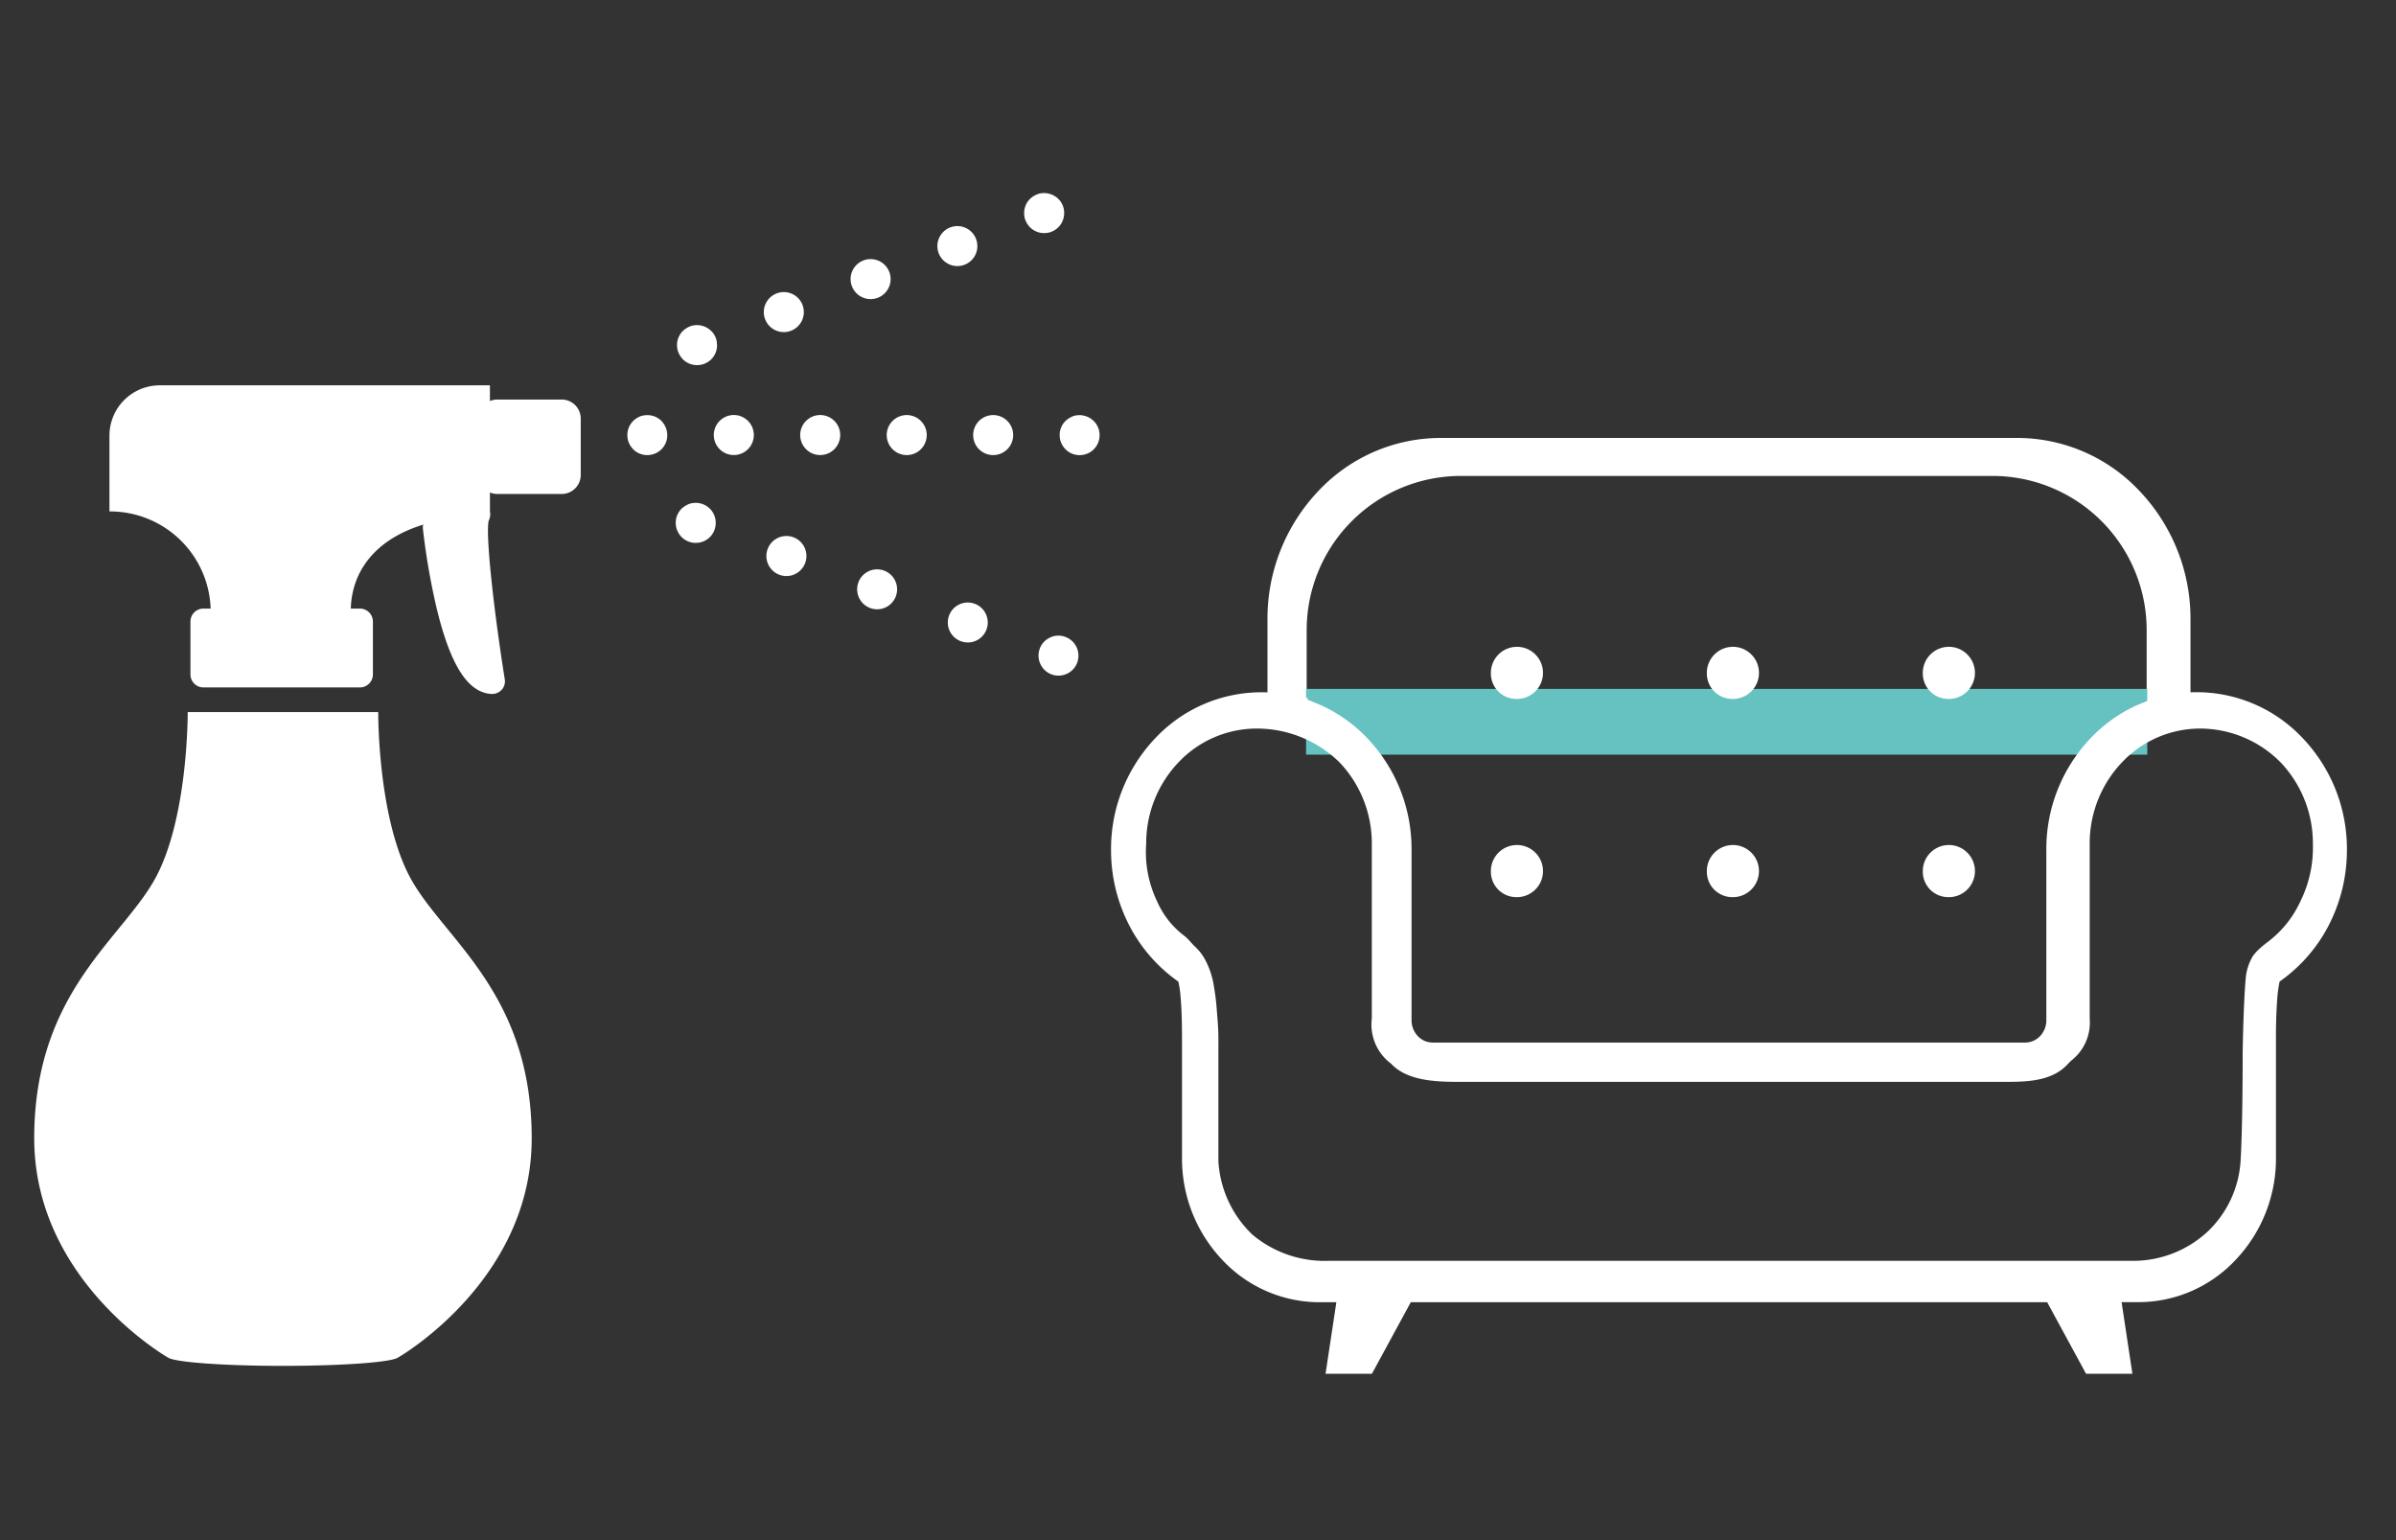
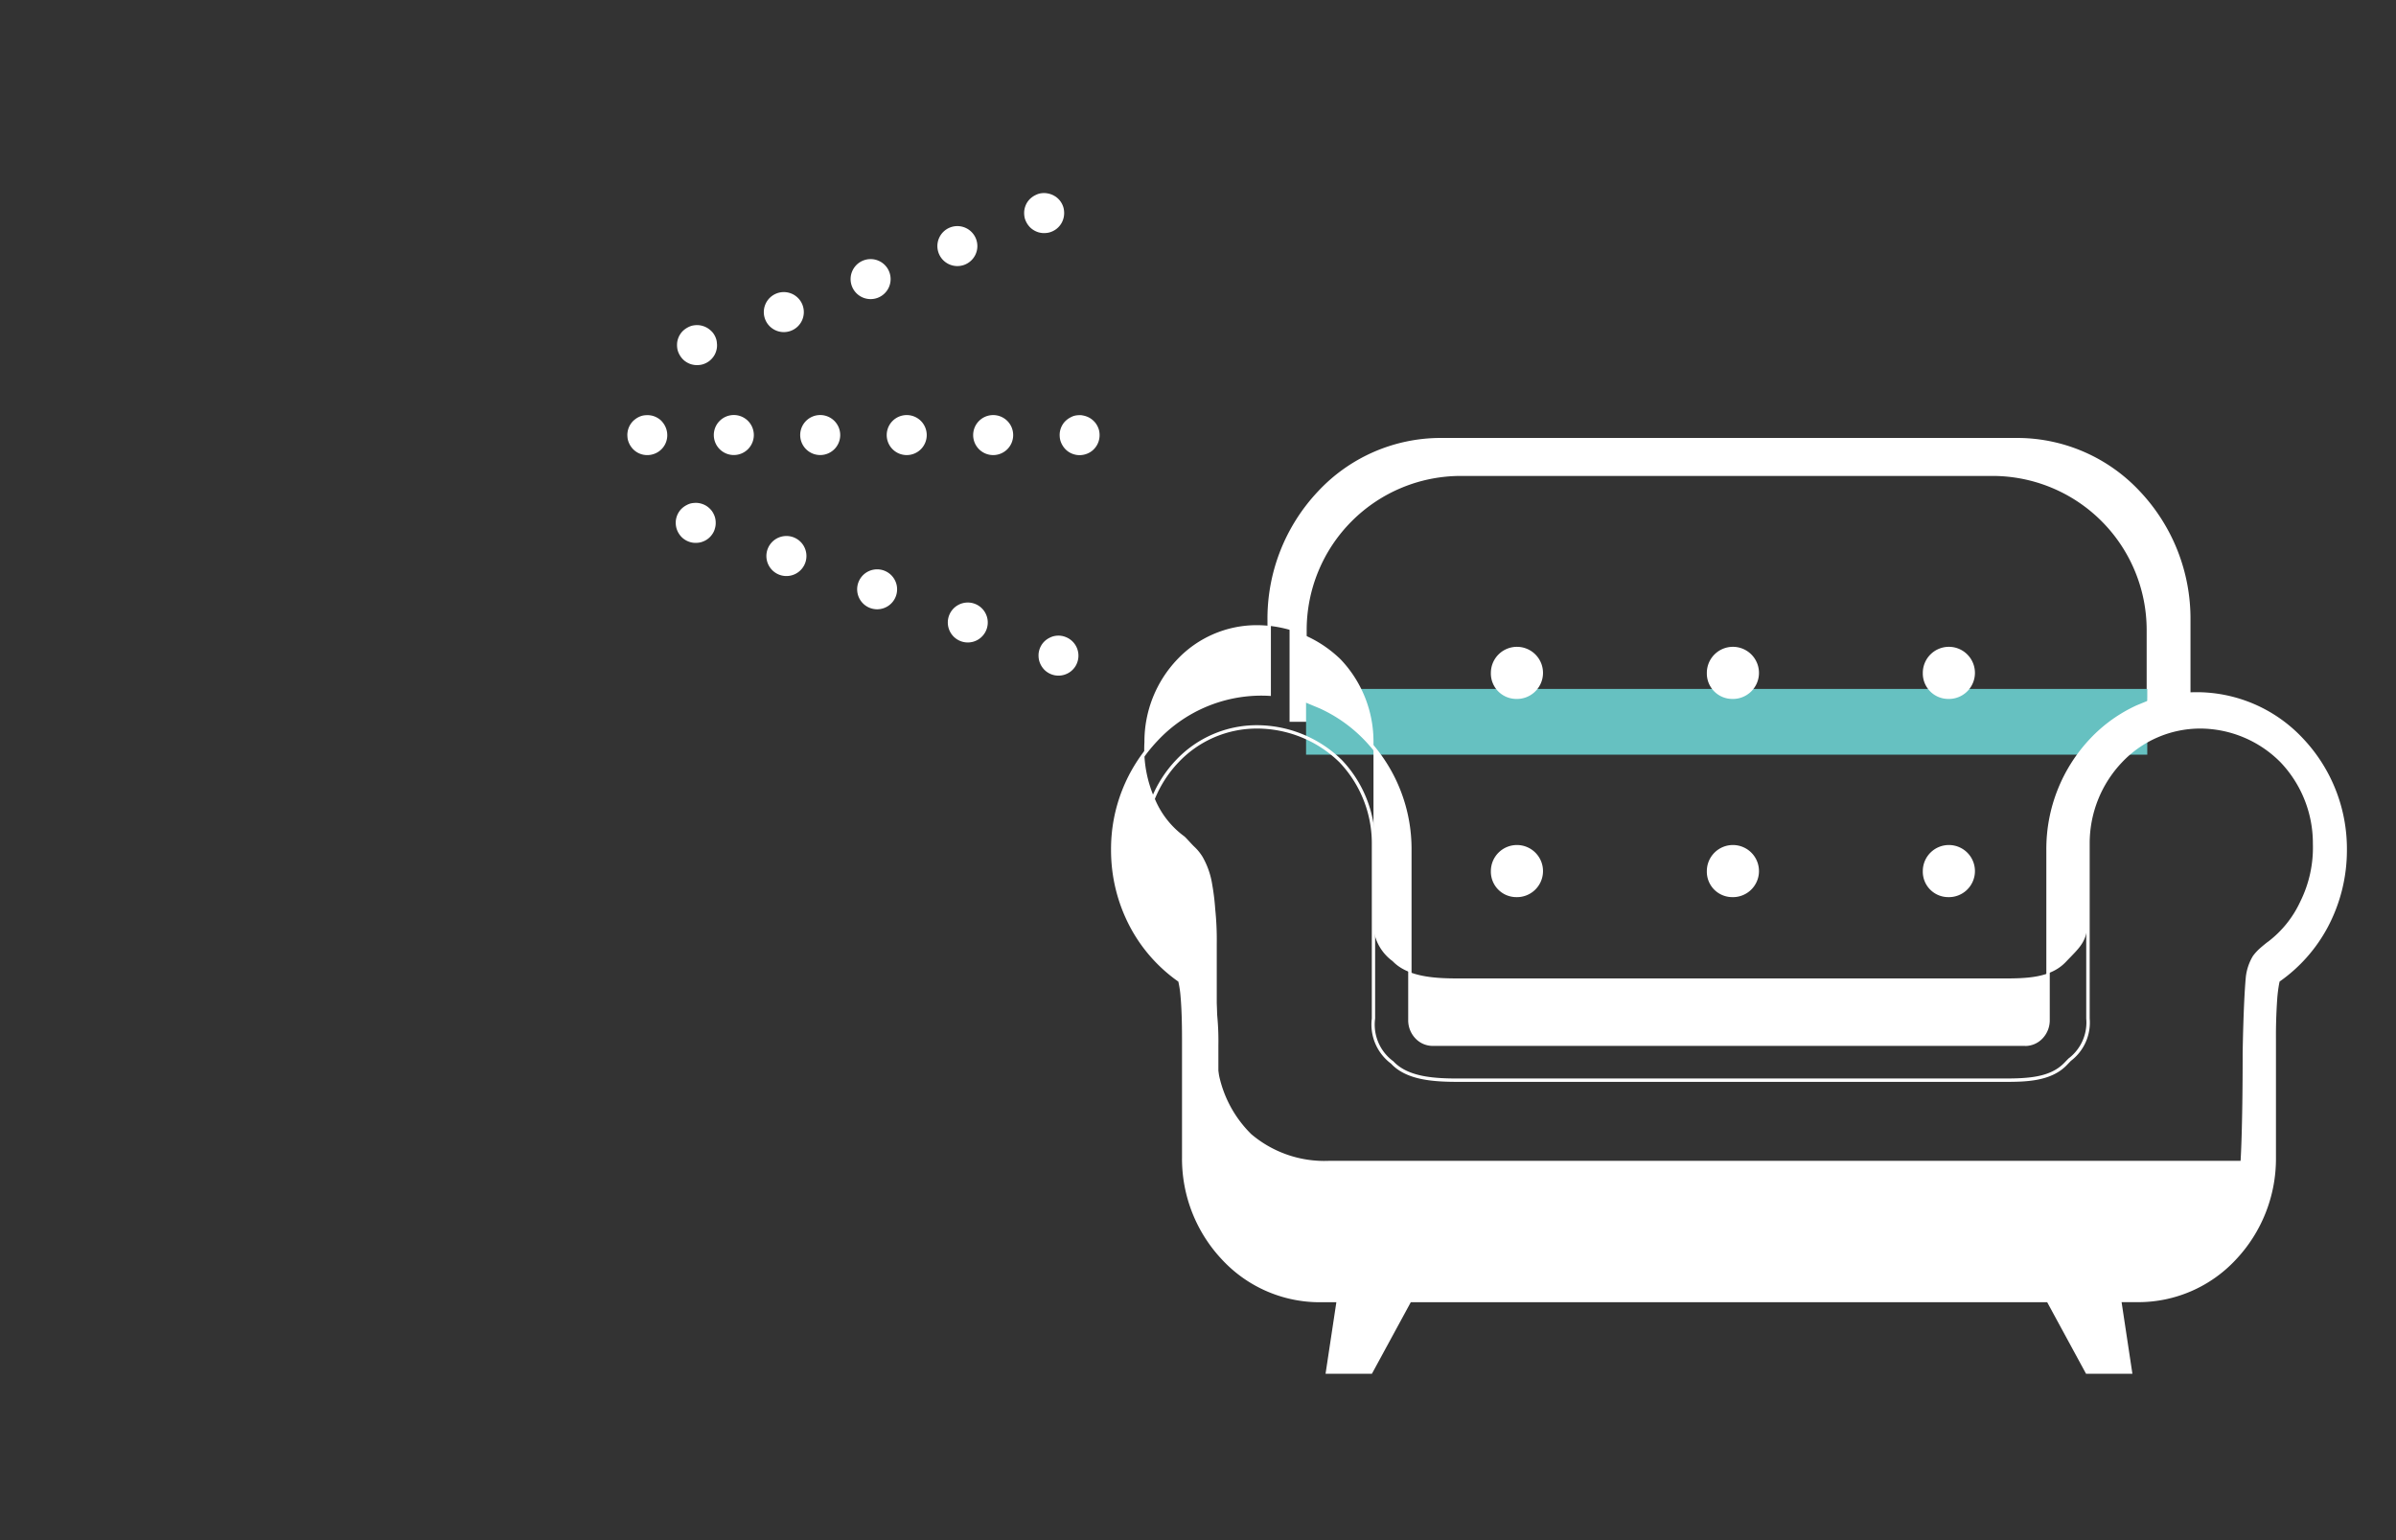
<svg xmlns="http://www.w3.org/2000/svg" width="140" height="90">
  <rect width="100%" height="100%" fill="#333333" stroke="none" />
  <defs>
    <clipPath id="a">
      <path transform="translate(533 460)" fill="red" opacity=".626" d="M0 0h140v90H0z" />
    </clipPath>
    <clipPath id="b">
      <path fill="none" d="M0 0h31.932v57.298H0z" />
    </clipPath>
    <clipPath id="c">
      <path fill="none" d="M0 0h28.195v29.703H0z" />
    </clipPath>
    <clipPath id="d">
      <path fill="#fff" d="M0 0h73.95v57.277H0z" />
    </clipPath>
  </defs>
  <g transform="translate(-533 -460)" clip-path="url(#a)">
    <g transform="translate(535 482.517)" clip-path="url(#b)" fill="#fff">
-       <path d="M30.814.831h-3.756a1.122 1.122 0 00-.432.086V0H7.356a2.941 2.941 0 00-2.961 2.922v4.447a5.882 5.882 0 015.913 5.677h-.415a.76.76 0 00-.765.754v3.1a.76.76 0 00.765.754h9.131a.76.76 0 00.765-.754v-3.1a.76.76 0 00-.765-.754h-.527c.066-2.177 1.416-4.039 4.232-4.906a.726.726 0 00-.018.249 40.522 40.522 0 00.779 4.538c.81 3.41 1.836 5.033 3.228 5.108h.04a.751.751 0 00.554-.243.729.729 0 00.183-.608c-.608-3.807-1.126-8.313-.946-9.256a1.131 1.131 0 00.061-.163.745.745 0 00.018-.38V6.264a1.128 1.128 0 00.432.085h3.754a1.112 1.112 0 001.119-1.1V1.935A1.112 1.112 0 0030.814.831M20.106 19.094H8.968s.041 6.423-2.012 9.925S0 35.652 0 44.002s7.813 12.81 7.813 12.81c.382.274 3.245.487 6.723.487s6.341-.213 6.723-.487l.009-.005c.248-.144 7.8-4.591 7.8-12.8 0-8.349-4.9-11.481-6.956-14.983S20.1 19.099 20.1 19.099" />
-     </g>
+       </g>
    <g clip-path="url(#c)" fill="#fff" transform="rotate(-60 706.789 -247.358)">
      <path d="M3.37.459a1.147 1.147 0 00-.143.177 1.1 1.1 0 00-.108.2 1.119 1.119 0 00-.069.222 1.138 1.138 0 000 .457 1.1 1.1 0 00.067.217 1.1 1.1 0 00.108.2 1.153 1.153 0 00.323.323 1.048 1.048 0 00.2.108 1.1 1.1 0 00.217.067 1.137 1.137 0 00.457 0 1.119 1.119 0 00.219-.067 1.1 1.1 0 00.2-.108 1.153 1.153 0 00.323-.323 1.048 1.048 0 00.108-.2 1.1 1.1 0 00.072-.216 1.209 1.209 0 000-.457 1.119 1.119 0 00-.068-.22 1.1 1.1 0 00-.108-.2 1.147 1.147 0 00-.141-.18 1.177 1.177 0 00-.384-.253 1.119 1.119 0 00-.216-.068 1.172 1.172 0 00-.457 0 1.1 1.1 0 00-.22.068 1.048 1.048 0 00-.202.11 1.1 1.1 0 00-.178.143m2.771 4.189a1.169 1.169 0 101.6.428 1.169 1.169 0 00-1.6-.428m5.049 8.751a1.169 1.169 0 101.6.428 1.169 1.169 0 00-1.6-.428M8.664 9.02a1.169 1.169 0 101.6.428 1.169 1.169 0 00-1.6-.428m5.052 8.753a1.169 1.169 0 101.6.43 1.169 1.169 0 00-1.6-.43m4.19 4.941a1.273 1.273 0 00-.109-.2 1.14 1.14 0 00-.141-.179 1.026 1.026 0 00-.182-.143 1.259 1.259 0 00-.2-.108 1.284 1.284 0 00-.218-.07 1.172 1.172 0 00-.457 0 1.205 1.205 0 00-.221.067 1.339 1.339 0 00-.202.111 1.153 1.153 0 00-.177.143 1.2 1.2 0 00-.143.177 1.4 1.4 0 00-.108.2 1.374 1.374 0 00-.07.221 1.172 1.172 0 000 .457 1.374 1.374 0 00.066.219 1.259 1.259 0 00.108.2 1.191 1.191 0 00.52.432 1.2 1.2 0 00.219.066 1.138 1.138 0 00.457 0 1.172 1.172 0 00.218-.066 1.224 1.224 0 00.381-.249 1.147 1.147 0 00.145-.178 1.264 1.264 0 00.109-.2 1.205 1.205 0 00.066-.222 1.138 1.138 0 000-.457 1.205 1.205 0 00-.066-.221M10.85 2.141A1.147 1.147 0 0011.033 2a1.224 1.224 0 00.147-.179 1.268 1.268 0 00.108-.2 1.174 1.174 0 00.061-.221 1.138 1.138 0 000-.457 1.205 1.205 0 00-.066-.222 1.376 1.376 0 00-.108-.2 1.323 1.323 0 00-.142-.178A1.21 1.21 0 0010.852.2a1.4 1.4 0 00-.2-.108 1.205 1.205 0 00-.219-.07 1.172 1.172 0 00-.457 0 1.205 1.205 0 00-.221.067A1.4 1.4 0 009.553.2a1.21 1.21 0 00-.178.143 1.147 1.147 0 00-.142.177 1.259 1.259 0 00-.108.2 1.287 1.287 0 00-.07.221 1.209 1.209 0 000 .457 1.252 1.252 0 00.067.218 1.162 1.162 0 00.108.2A1.1 1.1 0 009.375 2a1.147 1.147 0 00.178.145 1.273 1.273 0 00.2.109 1.2 1.2 0 00.219.066 1.1 1.1 0 00.457 0 1.2 1.2 0 00.219-.066 1.273 1.273 0 00.2-.109m8.504 4.973a1.169 1.169 0 10.169 1.646 1.169 1.169 0 00-.169-1.646M15.147 3.69a1.169 1.169 0 10.169 1.646 1.169 1.169 0 00-.169-1.646m8.411 6.855a1.168 1.168 0 10.168 1.644 1.169 1.169 0 00-.168-1.644m4.613 4.104a1.205 1.205 0 00-.066-.22 1.172 1.172 0 00-.249-.38 1.267 1.267 0 00-.183-.142 1.162 1.162 0 00-.2-.108 1.187 1.187 0 00-.217-.069 1.138 1.138 0 00-.457 0 1.183 1.183 0 00-.221.067 1.268 1.268 0 00-.202.11 1.267 1.267 0 00-.178.142 1.147 1.147 0 00-.142.178 1.1 1.1 0 00-.108.2 1.119 1.119 0 00-.07.222 1.21 1.21 0 000 .457 1.119 1.119 0 00.067.219 1.1 1.1 0 00.108.2 1.147 1.147 0 00.145.182 1.266 1.266 0 00.178.145 1.268 1.268 0 00.2.108 1.205 1.205 0 00.219.066 1.138 1.138 0 00.457 0 1.179 1.179 0 00.419-.173 1.266 1.266 0 00.185-.146 1.172 1.172 0 00.254-.38 1.146 1.146 0 00.061-.678M1.4 7.443a1.205 1.205 0 00.219-.066 1.188 1.188 0 00.2-.108 1.1 1.1 0 00.323-.322 1.106 1.106 0 00.109-.2 1.205 1.205 0 00.065-.219 1.137 1.137 0 000-.457 1.205 1.205 0 00-.066-.221 1.106 1.106 0 00-.109-.2A1.2 1.2 0 002 5.47a1.112 1.112 0 00-.182-.142 1.259 1.259 0 00-.2-.108 1.287 1.287 0 00-.218-.07 1.209 1.209 0 00-.457 0 1.287 1.287 0 00-.221.067 1.268 1.268 0 00-.202.111 1.153 1.153 0 00-.32.32 1.268 1.268 0 00-.108.2 1.205 1.205 0 00-.07.221 1.172 1.172 0 000 .457 1.205 1.205 0 00.066.219 1.268 1.268 0 00.108.2 1.147 1.147 0 00.146.183 1.266 1.266 0 00.178.145 1.162 1.162 0 00.2.108 1.183 1.183 0 00.219.066 1.138 1.138 0 00.457 0M4.28 24.125a1.167 1.167 0 10-.2.018 1.138 1.138 0 00.2-.018m-.969-5.557a1.167 1.167 0 10-.2.018 1.138 1.138 0 00.2-.018m-.971-5.559a1.17 1.17 0 10-.2.017 1.22 1.22 0 00.2-.017m3.789 15.078a1.162 1.162 0 00-.108-.202 1.147 1.147 0 00-.145-.178 1.1 1.1 0 00-.178-.142 1.185 1.185 0 00-.417-.178 1.172 1.172 0 00-.457 0 1.249 1.249 0 00-.221.067 1.268 1.268 0 00-.202.111 1.137 1.137 0 00-.32.32 1.162 1.162 0 00-.108.2 1.116 1.116 0 00-.07.221 1.17 1.17 0 00.066.676 1.188 1.188 0 00.108.2 1.1 1.1 0 00.145.177 1.21 1.21 0 00.178.146 1.1 1.1 0 00.2.108 1.107 1.107 0 00.218.066 1.115 1.115 0 00.229.023 1.173 1.173 0 00.826-.344 1.1 1.1 0 00.145-.177 1.165 1.165 0 00.174-.42 1.172 1.172 0 000-.457 1.116 1.116 0 00-.063-.217" />
    </g>
    <g transform="translate(597.05 484.723)" clip-path="url(#d)">
      <path d="M21.3 3.089a9.01 9.01 0 00-9 9v4.367h49.081v-4.367a9.01 9.01 0 00-9-9H21.3m0-1h31.081a10 10 0 0110 10v5.367H11.3v-5.367a10 10 0 0110-10z" fill="#fff" />
      <path fill="#66c1c1" d="M12.264 15.535h49.153v3.842H12.264z" />
-       <path d="M70.439 18.5a8.456 8.456 0 00-6.139-2.673c-.153 0-.306 0-.458.013v-4.338a10.788 10.788 0 00-2.935-7.448A9.761 9.761 0 0053.82.969H20.131a9.761 9.761 0 00-7.087 3.085 10.788 10.788 0 00-2.935 7.448v4.337a7.756 7.756 0 00-.458-.013 8.457 8.457 0 00-6.139 2.673 9.338 9.338 0 00-2.543 6.453 9.44 9.44 0 001.114 4.475 9 9 0 002.8 3.152 5.734 5.734 0 01.142.929c.052.564.086 1.375.086 2.49v6.934a8.545 8.545 0 002.326 5.9 7.73 7.73 0 005.614 2.443h1.1l-.631 4.179h2.534l2.271-4.179h37.3l2.271 4.179h2.533l-.632-4.179h1.1a7.73 7.73 0 005.614-2.443 8.544 8.544 0 002.326-5.9v-6.935c0-.977.025-1.719.068-2.268a8.38 8.38 0 01.108-.919c.019-.1.036-.178.052-.233a8.985 8.985 0 002.8-3.151 9.45 9.45 0 001.114-4.475 9.339 9.339 0 00-2.542-6.452M11.85 11.486a8.374 8.374 0 018.158-8.575h33.775a8.374 8.374 0 018.158 8.575v4.675h-.4v.133l-.705.291a8.648 8.648 0 00-2.674 1.914 9.339 9.339 0 00-2.542 6.452v9.943a1.443 1.443 0 01-.391.994 1.3 1.3 0 01-.946.41H19.669a1.3 1.3 0 01-.946-.41 1.438 1.438 0 01-.391-.994v-9.942a9.339 9.339 0 00-2.543-6.452 8.661 8.661 0 00-2.674-1.914l-.866-.36v-.064h-.4zM70.444 28.01a6.353 6.353 0 01-1.889 2.359c-.076.05-.34.267-.49.4a2.785 2.785 0 00-.393.43 2.867 2.867 0 00-.4 1.179c-.145 1.568-.185 4.468-.185 4.468 0 4.612-.122 6.267-.122 6.267a6.3 6.3 0 01-1.948 4.2 6.554 6.554 0 01-4.448 1.743H13.583a6.6 6.6 0 01-4.521-1.561 6.821 6.821 0 01-2.016-4.38v-6.761a17.2 17.2 0 00-.089-2 13.647 13.647 0 00-.178-1.455 4.729 4.729 0 00-.557-1.6 2.825 2.825 0 00-.487-.6c-.171-.161-.513-.561-.6-.617a5.158 5.158 0 01-1.666-2.086 7.156 7.156 0 01-.649-3.41 6.964 6.964 0 011.919-4.833 6.389 6.389 0 014.633-2 7.044 7.044 0 014.913 2 6.963 6.963 0 011.919 4.833v10.209a2.772 2.772 0 001.116 2.59c.9.942 2.515 1.013 3.894 1.012H52.94c1.379 0 2.81-.014 3.71-.957s1.3-1.207 1.3-2.646V24.586a6.963 6.963 0 011.919-4.834 6.388 6.388 0 014.632-2 6.712 6.712 0 014.773 2 6.963 6.963 0 011.918 4.833 7.268 7.268 0 01-.748 3.424" fill="#fff" />
+       <path d="M70.439 18.5a8.456 8.456 0 00-6.139-2.673c-.153 0-.306 0-.458.013v-4.338a10.788 10.788 0 00-2.935-7.448A9.761 9.761 0 0053.82.969H20.131a9.761 9.761 0 00-7.087 3.085 10.788 10.788 0 00-2.935 7.448v4.337a7.756 7.756 0 00-.458-.013 8.457 8.457 0 00-6.139 2.673 9.338 9.338 0 00-2.543 6.453 9.44 9.44 0 001.114 4.475 9 9 0 002.8 3.152 5.734 5.734 0 01.142.929c.052.564.086 1.375.086 2.49v6.934a8.545 8.545 0 002.326 5.9 7.73 7.73 0 005.614 2.443h1.1l-.631 4.179h2.534l2.271-4.179h37.3l2.271 4.179h2.533l-.632-4.179h1.1a7.73 7.73 0 005.614-2.443 8.544 8.544 0 002.326-5.9v-6.935c0-.977.025-1.719.068-2.268a8.38 8.38 0 01.108-.919c.019-.1.036-.178.052-.233a8.985 8.985 0 002.8-3.151 9.45 9.45 0 001.114-4.475 9.339 9.339 0 00-2.542-6.452M11.85 11.486a8.374 8.374 0 018.158-8.575h33.775a8.374 8.374 0 018.158 8.575v4.675h-.4v.133l-.705.291a8.648 8.648 0 00-2.674 1.914 9.339 9.339 0 00-2.542 6.452v9.943a1.443 1.443 0 01-.391.994 1.3 1.3 0 01-.946.41H19.669a1.3 1.3 0 01-.946-.41 1.438 1.438 0 01-.391-.994v-9.942a9.339 9.339 0 00-2.543-6.452 8.661 8.661 0 00-2.674-1.914l-.866-.36v-.064h-.4zM70.444 28.01a6.353 6.353 0 01-1.889 2.359c-.076.05-.34.267-.49.4a2.785 2.785 0 00-.393.43 2.867 2.867 0 00-.4 1.179c-.145 1.568-.185 4.468-.185 4.468 0 4.612-.122 6.267-.122 6.267H13.583a6.6 6.6 0 01-4.521-1.561 6.821 6.821 0 01-2.016-4.38v-6.761a17.2 17.2 0 00-.089-2 13.647 13.647 0 00-.178-1.455 4.729 4.729 0 00-.557-1.6 2.825 2.825 0 00-.487-.6c-.171-.161-.513-.561-.6-.617a5.158 5.158 0 01-1.666-2.086 7.156 7.156 0 01-.649-3.41 6.964 6.964 0 011.919-4.833 6.389 6.389 0 014.633-2 7.044 7.044 0 014.913 2 6.963 6.963 0 011.919 4.833v10.209a2.772 2.772 0 001.116 2.59c.9.942 2.515 1.013 3.894 1.012H52.94c1.379 0 2.81-.014 3.71-.957s1.3-1.207 1.3-2.646V24.586a6.963 6.963 0 011.919-4.834 6.388 6.388 0 014.632-2 6.712 6.712 0 014.773 2 6.963 6.963 0 011.918 4.833 7.268 7.268 0 01-.748 3.424" fill="#fff" />
      <path d="M60.548 55.554h-2.709l-2.27-4.179H18.383l-2.271 4.179h-2.709l.631-4.179h-.98A7.786 7.786 0 017.369 48.9a8.593 8.593 0 01-2.353-5.969v-6.934c0-1.028-.029-1.863-.085-2.481a5.866 5.866 0 00-.13-.877 9.142 9.142 0 01-2.807-3.17 9.567 9.567 0 01-1.125-4.517 9.387 9.387 0 012.57-6.521 8.508 8.508 0 016.212-2.7c.122 0 .242 0 .358.008v-4.237a10.834 10.834 0 012.96-7.517A9.806 9.806 0 0120.128.869H53.82a9.809 9.809 0 017.16 3.116 10.834 10.834 0 012.962 7.517v4.232c.116-.005.236-.008.358-.008a8.5 8.5 0 016.212 2.7 9.387 9.387 0 012.57 6.521 9.577 9.577 0 01-1.126 4.522 9.125 9.125 0 01-2.805 3.165 2.293 2.293 0 00-.04.19 8.418 8.418 0 00-.107.908 30.557 30.557 0 00-.068 2.261v6.934a8.592 8.592 0 01-2.353 5.969 7.783 7.783 0 01-5.682 2.474h-.985zm-2.59-.2h2.357l-.632-4.179h1.213a7.586 7.586 0 005.541-2.412 8.393 8.393 0 002.3-5.831v-6.935c0-.924.023-1.69.068-2.276a8.609 8.609 0 01.11-.93c.019-.1.037-.184.054-.242l.01-.034.029-.02a8.921 8.921 0 002.772-3.116 9.376 9.376 0 001.1-4.427 9.188 9.188 0 00-2.511-6.383 8.307 8.307 0 00-6.067-2.642c-.156 0-.308 0-.453.013l-.106.006v-4.444a10.635 10.635 0 00-2.907-7.379 9.609 9.609 0 00-7.013-3.054H20.131a9.61 9.61 0 00-7.015 3.054 10.635 10.635 0 00-2.907 7.38v4.443l-.106-.006a8.285 8.285 0 00-.452-.013 8.31 8.31 0 00-6.067 2.642 9.188 9.188 0 00-2.515 6.383 9.367 9.367 0 001.1 4.427 8.939 8.939 0 002.774 3.117l.03.021.01.035a5.681 5.681 0 01.145.946c.057.624.086 1.464.086 2.5v6.934a8.394 8.394 0 002.3 5.831 7.586 7.586 0 005.538 2.412h1.217l-.631 4.179h2.358l2.271-4.179h37.42zm2.615-6.2h-46.99a6.775 6.775 0 01-4.593-1.585 7.076 7.076 0 01-2.044-4.449v-6.766a14.826 14.826 0 00-.057-1.585l-.033-.4a13.438 13.438 0 00-.176-1.447 4.576 4.576 0 00-.545-1.568 2.719 2.719 0 00-.466-.585c-.079-.075-.19-.2-.3-.311a3.986 3.986 0 00-.288-.3h-.006a5.266 5.266 0 01-1.691-2.113 7.386 7.386 0 01-.661-3.457 7.063 7.063 0 011.946-4.9 6.489 6.489 0 014.7-2.033 7.108 7.108 0 014.985 2.033 7.062 7.062 0 011.946 4.9v10.207a2.651 2.651 0 001.064 2.5l.024.025c.866.905 2.41.981 3.789.981h31.855c1.456 0 2.728-.07 3.545-.926l.232-.239a2.632 2.632 0 001.041-2.338V24.586a7.062 7.062 0 011.946-4.9 6.487 6.487 0 014.7-2.033 6.836 6.836 0 014.845 2.033 7.063 7.063 0 011.946 4.9 7.279 7.279 0 01-.76 3.471 6.479 6.479 0 01-1.916 2.393h-.007a7.426 7.426 0 00-.478.391 2.681 2.681 0 00-.378.415 2.9 2.9 0 00-.378 1.134c-.143 1.541-.183 4.426-.184 4.455 0 4.458-.115 6.178-.122 6.269a6.419 6.419 0 01-1.976 4.265 6.611 6.611 0 01-4.519 1.777zM5.193 29.996a3.085 3.085 0 01.322.325c.105.114.214.231.288.3a2.923 2.923 0 01.5.624 4.762 4.762 0 01.57 1.634 13.627 13.627 0 01.179 1.469l.032.4a15.128 15.128 0 01.057 1.606v6.761a6.446 6.446 0 001.989 4.311 6.571 6.571 0 004.449 1.53h46.99a6.4 6.4 0 004.376-1.71 6.223 6.223 0 001.924-4.131v-.007c0-.017.121-1.706.121-6.259 0-.03.041-2.923.185-4.477a3.028 3.028 0 01.415-1.23 2.884 2.884 0 01.407-.446c.151-.134.412-.349.5-.406a6.22 6.22 0 001.86-2.328 7.084 7.084 0 00.736-3.376 6.863 6.863 0 00-1.891-4.764 6.632 6.632 0 00-4.7-1.971 6.289 6.289 0 00-4.559 1.971 6.863 6.863 0 00-1.891 4.764v10.209a2.812 2.812 0 01-1.1 2.477l-.23.238c-.943.987-2.466.987-3.69.987H21.183c-1.421 0-3.014-.081-3.933-1.043l-.024-.025a2.847 2.847 0 01-1.12-2.634V24.586a6.863 6.863 0 00-1.891-4.764 6.9 6.9 0 00-4.841-1.971 6.291 6.291 0 00-4.56 1.971 6.864 6.864 0 00-1.891 4.764 6.648 6.648 0 00.637 3.362 5.05 5.05 0 001.633 2.048zm49.089 6.4H19.669a1.39 1.39 0 01-1.018-.441 1.533 1.533 0 01-.419-1.063v-9.94a9.19 9.19 0 00-2.515-6.383 8.523 8.523 0 00-2.648-1.893l-.924-.385v-.031h-.4v-4.774a8.484 8.484 0 018.258-8.675h33.78a8.484 8.484 0 018.258 8.675v4.775h-.4v.1l-.767.316a8.5 8.5 0 00-2.64 1.89 9.188 9.188 0 00-2.515 6.383v9.943a1.537 1.537 0 01-.418 1.063 1.39 1.39 0 01-1.019.444zM12.349 16.158l.8.335a8.725 8.725 0 012.709 1.938 9.389 9.389 0 012.57 6.521v9.943a1.335 1.335 0 00.364.926 1.193 1.193 0 00.873.379h34.617a1.194 1.194 0 00.874-.38 1.339 1.339 0 00.363-.925v-9.943a9.387 9.387 0 012.57-6.521 8.705 8.705 0 012.705-1.936l.647-.267v-.166h.4v-4.576a8.283 8.283 0 00-8.058-8.475H20.008a8.283 8.283 0 00-8.058 8.475v4.575h.4z" fill="#fff" />
      <path d="M24.509 16.119a1.523 1.523 0 10-1.446-1.521 1.486 1.486 0 001.446 1.521m25.239 0a1.523 1.523 0 10-1.447-1.521 1.487 1.487 0 001.447 1.521M24.509 27.701a1.523 1.523 0 10-1.446-1.522 1.486 1.486 0 001.446 1.522m25.239 0a1.523 1.523 0 10-1.447-1.522 1.486 1.486 0 001.447 1.522M37.129 16.119a1.523 1.523 0 10-1.447-1.521 1.486 1.486 0 001.447 1.521m0 11.582a1.523 1.523 0 10-1.447-1.522 1.485 1.485 0 001.447 1.522" fill="#fff" />
    </g>
  </g>
</svg>